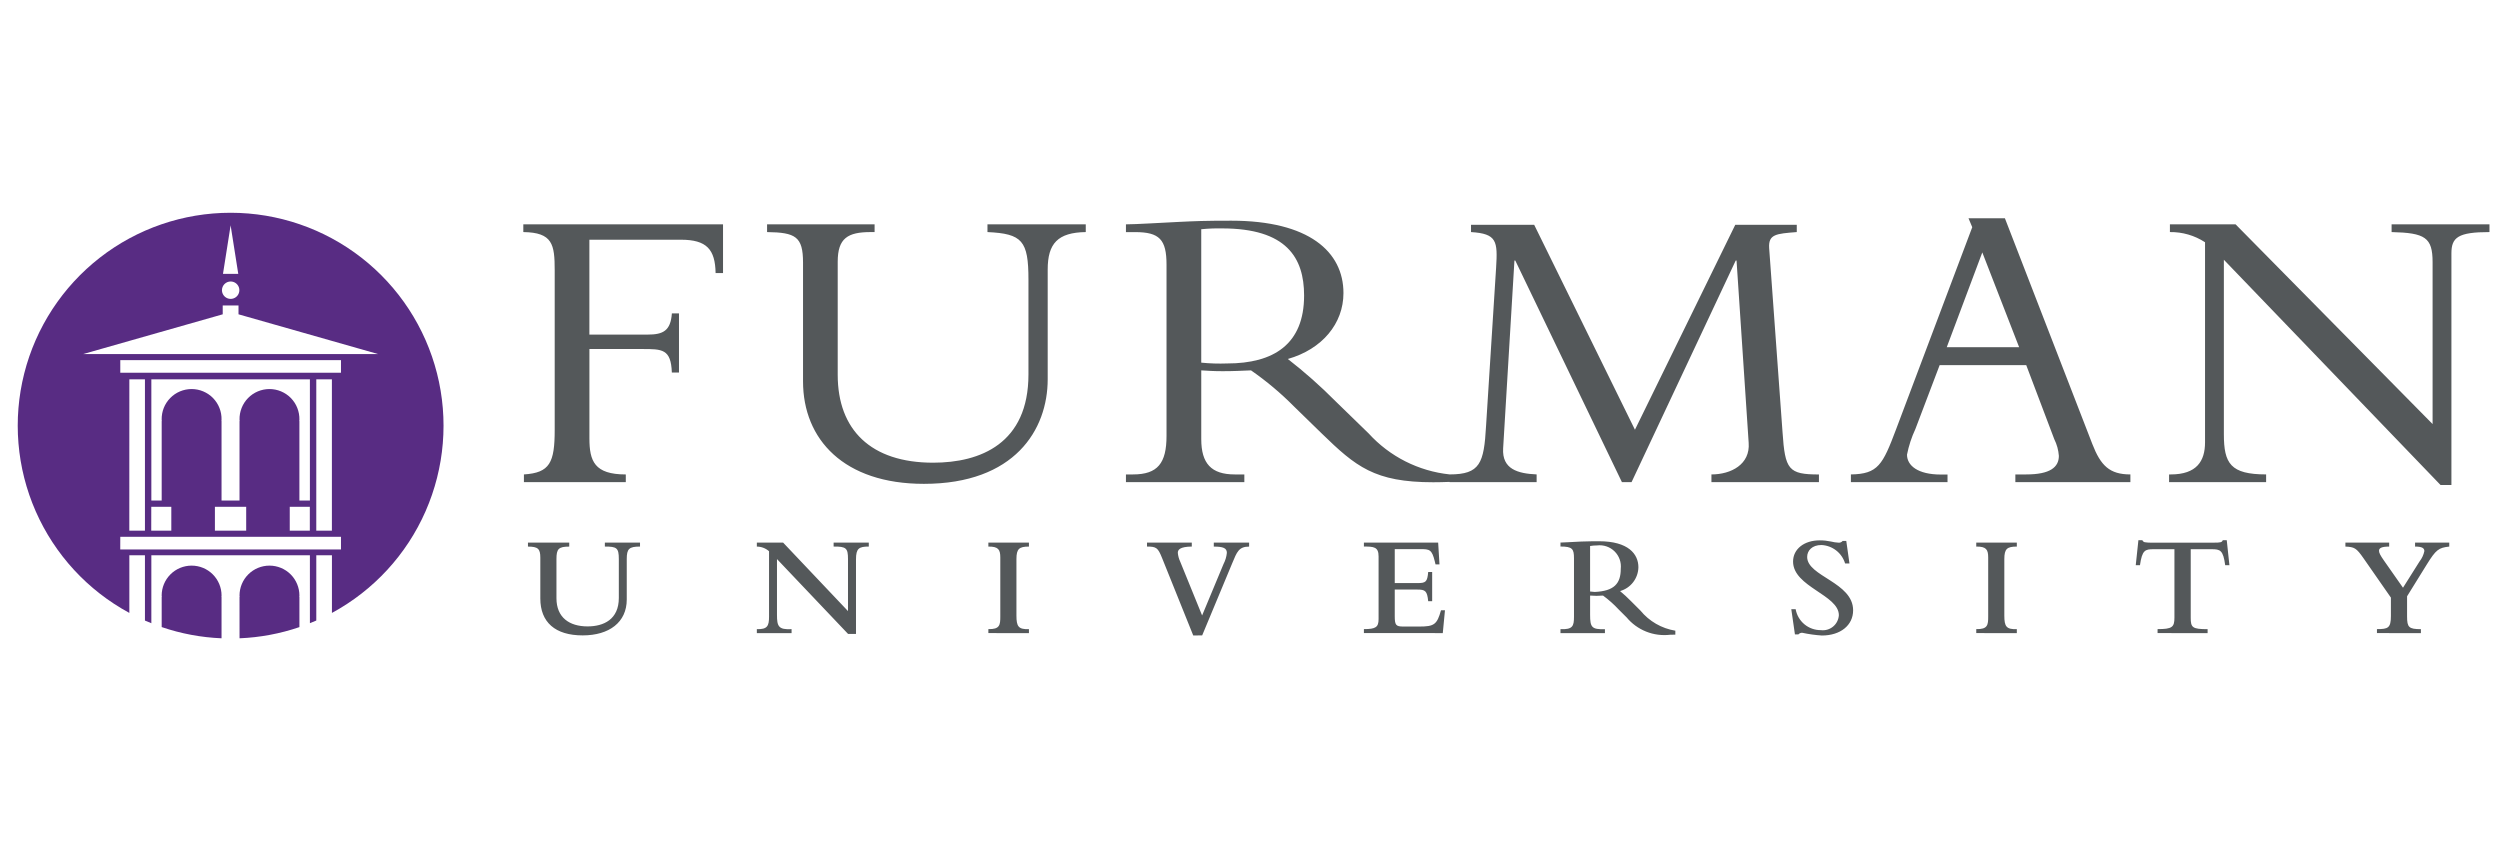
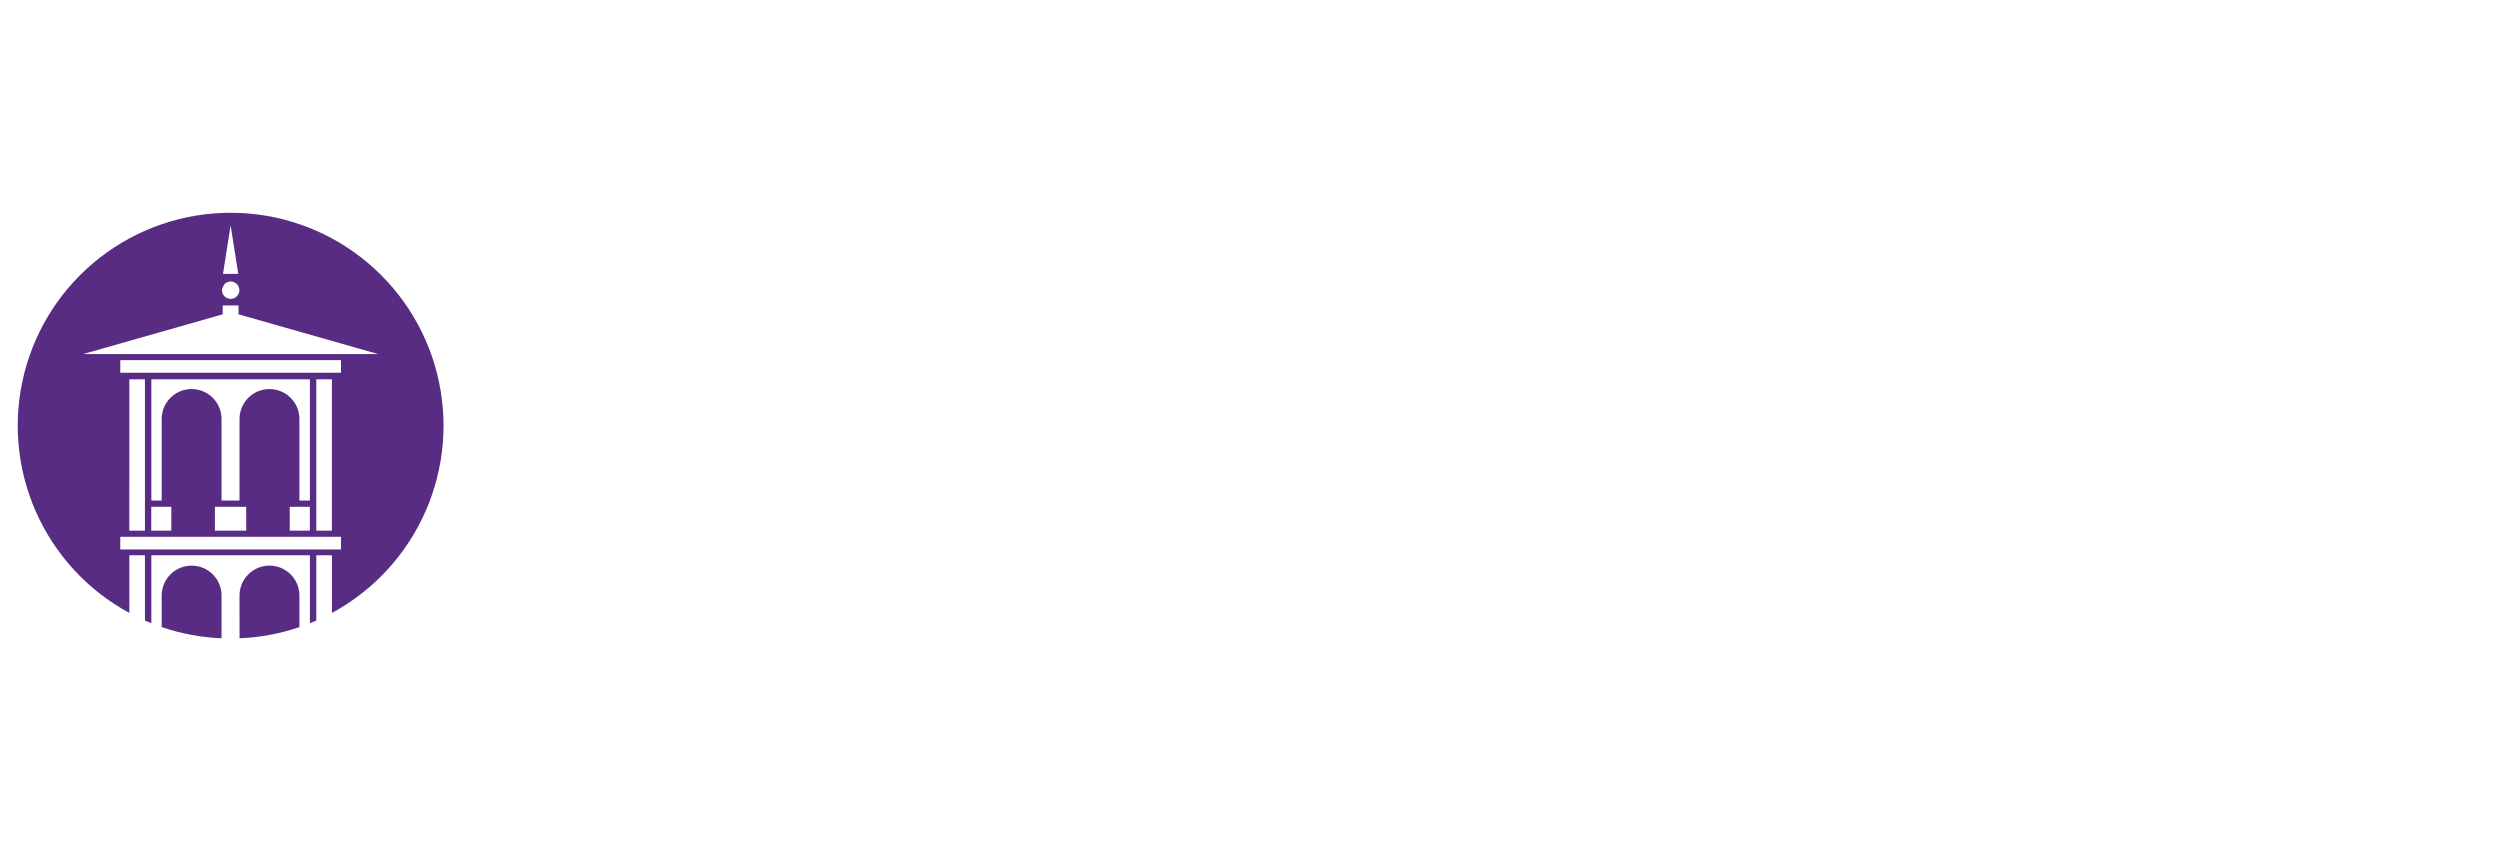
<svg xmlns="http://www.w3.org/2000/svg" width="141" height="48" viewBox="0 0 141 48" fill="none">
-   <path d="M101.655 35.69C101.613 35.686 101.571 35.692 101.532 35.708C101.493 35.723 101.458 35.748 101.43 35.78H101.234L101.029 34.359H101.275C101.334 34.692 101.509 34.994 101.769 35.21C102.029 35.426 102.358 35.543 102.696 35.54C102.819 35.555 102.943 35.546 103.062 35.511C103.181 35.476 103.291 35.418 103.386 35.339C103.482 35.26 103.56 35.162 103.615 35.052C103.671 34.942 103.704 34.821 103.712 34.698C103.712 33.55 101.129 33.099 101.129 31.672C101.129 30.967 101.752 30.476 102.629 30.476C102.842 30.475 103.053 30.497 103.261 30.541C103.403 30.577 103.549 30.599 103.695 30.607C103.739 30.61 103.782 30.604 103.822 30.587C103.863 30.569 103.898 30.543 103.925 30.509H104.13L104.31 31.78H104.064C103.977 31.489 103.801 31.233 103.562 31.047C103.322 30.86 103.031 30.753 102.727 30.739C102.204 30.739 101.924 31.051 101.924 31.412C101.924 32.511 104.516 32.839 104.516 34.422C104.516 35.266 103.802 35.843 102.752 35.843C102.383 35.819 102.016 35.768 101.655 35.69ZM67.298 35.839L65.535 31.457C65.306 30.891 65.216 30.826 64.691 30.826V30.601H67.217V30.826C66.544 30.834 66.429 31.006 66.429 31.178C66.444 31.348 66.488 31.515 66.561 31.67L67.799 34.712L69.007 31.811C69.109 31.615 69.173 31.401 69.195 31.18C69.195 30.909 68.982 30.828 68.458 30.828V30.604H70.45V30.828C69.868 30.828 69.761 31.131 69.499 31.763L67.802 35.838L67.298 35.839ZM30.474 33.755V31.451C30.474 30.951 30.342 30.828 29.777 30.828V30.604H32.105V30.828C31.498 30.828 31.384 30.959 31.384 31.533V33.738C31.384 34.829 32.113 35.329 33.139 35.329C34.049 35.329 34.902 34.936 34.902 33.722V31.532C34.902 30.892 34.779 30.826 34.114 30.826V30.602H36.097V30.826C35.474 30.826 35.349 30.957 35.349 31.532V33.812C35.349 35.099 34.357 35.836 32.864 35.836C31.31 35.838 30.474 35.091 30.474 33.755ZM91.731 34.812L91.296 34.378C91.027 34.088 90.73 33.824 90.411 33.59C90.168 33.611 89.924 33.611 89.682 33.59V34.673C89.682 35.378 89.772 35.51 90.518 35.485V35.709H88.011V35.485C88.7 35.509 88.773 35.321 88.773 34.779V31.488C88.773 30.955 88.682 30.824 88.011 30.824V30.6C88.199 30.6 88.617 30.567 89.183 30.543C89.618 30.526 90.02 30.526 90.183 30.526C91.84 30.526 92.406 31.248 92.406 31.995C92.4 32.3 92.296 32.595 92.11 32.837C91.924 33.078 91.664 33.254 91.371 33.337C91.585 33.514 91.791 33.703 91.985 33.902L92.519 34.435C93.015 35.041 93.716 35.445 94.489 35.571V35.795C94.389 35.797 94.294 35.799 94.205 35.799C93.744 35.855 93.275 35.795 92.843 35.622C92.412 35.45 92.03 35.172 91.734 34.813L91.731 34.812ZM89.681 30.794V33.361C89.739 33.369 89.894 33.386 89.943 33.386C91.034 33.337 91.411 32.918 91.411 32.082C91.431 31.902 91.41 31.721 91.35 31.55C91.289 31.38 91.191 31.225 91.062 31.098C90.934 30.971 90.778 30.875 90.607 30.817C90.436 30.759 90.254 30.74 90.074 30.762C89.944 30.763 89.813 30.773 89.684 30.794H89.681ZM47.832 35.755L43.822 31.532V34.681C43.822 35.32 43.904 35.525 44.645 35.484V35.708H42.686V35.484C43.276 35.5 43.374 35.312 43.374 34.779V31.09C43.184 30.921 42.939 30.828 42.686 30.828V30.604H44.169L47.827 34.466V31.532C47.827 30.917 47.728 30.818 47.016 30.826V30.602H49V30.826C48.451 30.826 48.278 30.924 48.278 31.548V35.755H47.832ZM134.06 35.706V35.482C134.683 35.482 134.847 35.424 134.847 34.743V33.705L133.306 31.491C132.896 30.901 132.789 30.851 132.281 30.827V30.603H134.749V30.827C134.307 30.827 134.176 30.917 134.176 31.065C134.176 31.172 134.241 31.311 134.455 31.615L135.529 33.148L136.464 31.664C136.598 31.493 136.69 31.294 136.734 31.081C136.734 30.901 136.578 30.827 136.21 30.827V30.603H138.138V30.827C137.539 30.892 137.39 30.999 136.866 31.844L135.759 33.631V34.771C135.759 35.378 135.858 35.485 136.539 35.485V35.709L134.06 35.706ZM121.687 35.706V35.482C122.509 35.482 122.638 35.375 122.638 34.834V30.975H121.465C120.981 30.975 120.817 31.025 120.694 31.877H120.456L120.606 30.467H120.83C120.841 30.495 120.859 30.52 120.882 30.54C120.905 30.56 120.932 30.574 120.962 30.581C121.094 30.603 121.229 30.611 121.363 30.606H124.832C125.251 30.606 125.316 30.589 125.365 30.467H125.589L125.739 31.877H125.501C125.386 31.025 125.222 30.975 124.73 30.975H123.557V34.837C123.557 35.395 123.648 35.485 124.509 35.485V35.709L121.687 35.706ZM111.461 35.706V35.482C112.109 35.498 112.134 35.244 112.134 34.776V31.442C112.134 30.999 112.027 30.819 111.461 30.827V30.603H113.749V30.827C113.2 30.827 113.044 30.951 113.044 31.532V34.722C113.044 35.338 113.158 35.502 113.749 35.485V35.71L111.461 35.706ZM76.924 35.706V35.482C77.589 35.482 77.752 35.375 77.752 34.916V31.382C77.752 30.841 77.481 30.825 76.924 30.825V30.601H81.112L81.187 31.831H80.963L80.922 31.659C80.758 30.986 80.626 30.97 80.099 30.97H78.664V32.886H79.935C80.411 32.886 80.501 32.828 80.55 32.262H80.774V33.907H80.55C80.492 33.325 80.386 33.251 79.935 33.251H78.664V34.747C78.664 35.256 78.729 35.337 79.147 35.337H80.058C80.886 35.337 81.05 35.223 81.272 34.419H81.496L81.373 35.707L76.924 35.706ZM55.744 35.706V35.482C56.392 35.498 56.417 35.244 56.417 34.776V31.442C56.417 30.999 56.31 30.819 55.744 30.827V30.603H58.032V30.827C57.482 30.827 57.327 30.951 57.327 31.532V34.722C57.327 35.338 57.441 35.502 58.032 35.485V35.71L55.744 35.706ZM137.645 27.353L125.426 14.65V24.491C125.426 26.142 125.8 26.757 127.809 26.757V27.194H122.336V26.758H122.431C123.893 26.758 124.364 26.006 124.364 24.951V13.663C123.776 13.279 123.086 13.079 122.383 13.089V12.653H126.087L137.198 23.917V14.787C137.198 13.388 136.773 13.135 134.886 13.089V12.653H140.406V13.089C138.637 13.089 138.26 13.388 138.26 14.285V27.353H137.645ZM45.291 21.509V14.81C45.291 13.341 44.867 13.112 43.263 13.089V12.653H49.327V13.089H49.111C47.813 13.089 47.247 13.433 47.247 14.763V21.14C47.247 24.238 49.111 26.096 52.627 26.096C55.292 26.096 58.005 25.018 58.005 21.118V15.773C58.005 13.571 57.651 13.181 55.693 13.089V12.653H61.237V13.089C59.657 13.112 59.09 13.732 59.09 15.2V21.392C59.09 24.238 57.227 27.289 52.108 27.289C47.604 27.29 45.291 24.79 45.291 21.509ZM74.542 24.445L72.987 22.93C72.242 22.177 71.429 21.494 70.558 20.889C69.968 20.912 69.591 20.935 68.954 20.935C68.435 20.935 68.131 20.912 67.751 20.889V24.767C67.751 26.143 68.317 26.758 69.639 26.758H70.181V27.194H63.503V26.758H63.904C65.296 26.758 65.792 26.121 65.792 24.584V14.927C65.792 13.506 65.391 13.091 64.022 13.091H63.503V12.653C64.07 12.653 65.509 12.561 66.476 12.516C67.442 12.47 67.915 12.447 69.449 12.447C73.814 12.447 75.771 14.19 75.771 16.53C75.771 18.25 74.569 19.696 72.634 20.247C73.582 20.983 74.481 21.78 75.327 22.633L77.191 24.445C78.379 25.75 80.006 26.573 81.762 26.757C83.482 26.757 83.695 26.119 83.813 24.031L84.38 15.108C84.474 13.594 84.427 13.181 82.965 13.089V12.677H86.527L92.211 24.238L97.87 12.677H101.338V13.089C100.181 13.181 99.733 13.204 99.78 13.986L100.535 24.378C100.677 26.49 100.866 26.76 102.588 26.76V27.194H96.525V26.758C97.634 26.758 98.719 26.19 98.625 24.974L97.941 14.695H97.894L92.019 27.194H91.477L85.462 14.695H85.414L84.777 25.288C84.707 26.458 85.6 26.71 86.666 26.757V27.194H81.757V27.179C81.43 27.192 81.122 27.199 80.831 27.199C77.516 27.199 76.462 26.31 74.542 24.445ZM67.75 12.929V20.453C68.236 20.502 68.725 20.517 69.213 20.499C71.831 20.499 73.551 19.42 73.551 16.668C73.551 14.534 72.56 12.882 68.927 12.882C68.534 12.874 68.141 12.89 67.75 12.929ZM113.666 27.194V26.758H114.28C115.626 26.758 116.12 26.351 116.12 25.711C116.096 25.384 116.008 25.064 115.861 24.77L114.28 20.594H109.396L108.028 24.197C107.813 24.657 107.654 25.143 107.555 25.642C107.555 26.261 108.169 26.764 109.466 26.764H109.84V27.194H104.391V26.758C105.923 26.735 106.186 26.212 106.938 24.215L111.235 12.814L111.023 12.309H113.076L118.007 25.042C118.479 26.257 118.974 26.758 120.154 26.758V27.194H113.666ZM109.797 19.582H113.879L111.802 14.236L109.797 19.582ZM29.549 27.194V26.758C31.011 26.665 31.285 26.096 31.285 24.239V15.246C31.285 13.778 31.166 13.112 29.515 13.089V12.653H40.779V15.401H40.36C40.336 14.07 39.864 13.52 38.402 13.52H33.241V18.871H36.526C37.399 18.871 37.824 18.659 37.894 17.674H38.295V21.009H37.892C37.844 19.68 37.35 19.685 36.217 19.685H33.243V24.722C33.243 26.007 33.525 26.759 35.295 26.759V27.194H29.549Z" fill="#54585A" />
-   <path d="M13.509 33.672H13.518C13.518 33.644 13.509 33.618 13.509 33.589C13.509 33.141 13.687 32.712 14.004 32.395C14.321 32.078 14.751 31.901 15.198 31.901C15.646 31.901 16.076 32.078 16.393 32.395C16.709 32.712 16.887 33.141 16.887 33.589C16.887 33.618 16.881 33.644 16.879 33.672H16.887V35.369C15.797 35.741 14.66 35.953 13.51 36L13.509 33.672ZM9.119 35.367V33.672H9.127C9.127 33.644 9.118 33.618 9.118 33.589C9.118 33.141 9.296 32.712 9.613 32.395C9.93 32.078 10.359 31.901 10.807 31.901C11.255 31.901 11.685 32.078 12.001 32.395C12.318 32.712 12.496 33.141 12.496 33.589C12.496 33.618 12.489 33.644 12.488 33.672H12.495V36C11.345 35.952 10.208 35.739 9.119 35.367ZM17.478 31.317H8.536V35.15C8.415 35.1 8.294 35.05 8.175 35V31.317H7.295V34.569C4.945 33.298 3.086 31.279 2.012 28.833C0.938 26.386 0.712 23.651 1.367 21.061C2.023 18.471 3.524 16.174 5.632 14.532C7.74 12.891 10.336 12 13.008 12C15.68 12 18.275 12.891 20.383 14.532C22.492 16.174 23.992 18.471 24.648 21.061C25.304 23.651 25.077 26.386 24.003 28.833C22.93 31.279 21.07 33.298 18.721 34.569V31.317H17.839V34.998C17.72 35.05 17.599 35.1 17.479 35.147L17.478 31.317ZM6.782 30.989H19.231V30.277H6.784L6.782 30.989ZM17.838 29.931H18.719V21.394H17.839L17.838 29.931ZM16.342 29.931H17.474V28.585H16.342V29.931ZM12.121 29.931H13.885V28.585H12.121V29.931ZM8.53 29.931H9.662V28.585H8.532L8.53 29.931ZM7.293 29.931H8.175V21.394H7.295L7.293 29.931ZM16.887 23.666C16.887 23.695 16.879 23.722 16.878 23.75H16.886V28.229H17.478V21.394H8.536V28.229H9.119V23.75H9.127C9.127 23.722 9.118 23.695 9.118 23.666C9.114 23.442 9.154 23.218 9.236 23.009C9.319 22.8 9.443 22.61 9.6 22.449C9.757 22.288 9.945 22.161 10.152 22.074C10.36 21.987 10.582 21.942 10.807 21.942C11.032 21.942 11.254 21.987 11.461 22.074C11.668 22.161 11.856 22.288 12.014 22.449C12.171 22.61 12.294 22.8 12.377 23.009C12.46 23.218 12.5 23.442 12.495 23.666C12.495 23.695 12.489 23.722 12.488 23.75H12.495V28.229H13.509V23.75H13.518C13.518 23.722 13.509 23.695 13.509 23.666C13.505 23.442 13.545 23.218 13.628 23.009C13.71 22.8 13.834 22.61 13.991 22.449C14.149 22.288 14.336 22.161 14.543 22.074C14.751 21.987 14.973 21.942 15.198 21.942C15.423 21.942 15.645 21.987 15.852 22.074C16.06 22.161 16.247 22.288 16.405 22.449C16.562 22.61 16.686 22.8 16.768 23.009C16.851 23.218 16.891 23.442 16.887 23.666ZM6.784 21.024H19.231V20.312H6.784V21.024ZM12.562 17.727L4.681 19.971H21.334L13.452 17.727V17.228H12.561L12.562 17.727ZM12.518 16.366C12.518 16.463 12.547 16.558 12.601 16.639C12.655 16.72 12.731 16.783 12.821 16.82C12.911 16.857 13.009 16.867 13.104 16.848C13.2 16.829 13.287 16.783 13.356 16.714C13.425 16.646 13.471 16.558 13.49 16.463C13.509 16.368 13.5 16.269 13.463 16.179C13.425 16.09 13.363 16.013 13.282 15.959C13.201 15.905 13.106 15.876 13.009 15.876C12.945 15.876 12.881 15.889 12.821 15.913C12.762 15.938 12.708 15.974 12.662 16.02C12.617 16.065 12.581 16.119 12.556 16.179C12.531 16.238 12.518 16.302 12.518 16.366ZM13.005 12.722L12.576 15.446H13.438L13.009 12.722V12.689L13.005 12.722Z" fill="#582C83" />
+   <path d="M13.509 33.672H13.518C13.518 33.644 13.509 33.618 13.509 33.589C13.509 33.141 13.687 32.712 14.004 32.395C14.321 32.078 14.751 31.901 15.198 31.901C15.646 31.901 16.076 32.078 16.393 32.395C16.709 32.712 16.887 33.141 16.887 33.589C16.887 33.618 16.881 33.644 16.879 33.672H16.887V35.369C15.797 35.741 14.66 35.953 13.51 36L13.509 33.672ZM9.119 35.367V33.672H9.127C9.127 33.644 9.118 33.618 9.118 33.589C9.118 33.141 9.296 32.712 9.613 32.395C9.93 32.078 10.359 31.901 10.807 31.901C11.255 31.901 11.685 32.078 12.001 32.395C12.318 32.712 12.496 33.141 12.496 33.589C12.496 33.618 12.489 33.644 12.488 33.672H12.495V36C11.345 35.952 10.208 35.739 9.119 35.367ZM17.478 31.317H8.536V35.15C8.415 35.1 8.294 35.05 8.175 35V31.317H7.295V34.569C4.945 33.298 3.086 31.279 2.012 28.833C0.938 26.386 0.712 23.651 1.367 21.061C2.023 18.471 3.524 16.174 5.632 14.532C7.74 12.891 10.336 12 13.008 12C15.68 12 18.275 12.891 20.383 14.532C22.492 16.174 23.992 18.471 24.648 21.061C25.304 23.651 25.077 26.386 24.003 28.833C22.93 31.279 21.07 33.298 18.721 34.569V31.317H17.839V34.998C17.72 35.05 17.599 35.1 17.479 35.147L17.478 31.317ZM6.782 30.989H19.231V30.277H6.784L6.782 30.989ZM17.838 29.931H18.719V21.394H17.839L17.838 29.931ZM16.342 29.931H17.474V28.585H16.342V29.931ZM12.121 29.931H13.885V28.585H12.121V29.931ZM8.53 29.931H9.662V28.585H8.532L8.53 29.931ZM7.293 29.931H8.175V21.394H7.295L7.293 29.931ZM16.887 23.666C16.887 23.695 16.879 23.722 16.878 23.75H16.886V28.229H17.478V21.394H8.536V28.229H9.119V23.75H9.127C9.127 23.722 9.118 23.695 9.118 23.666C9.114 23.442 9.154 23.218 9.236 23.009C9.319 22.8 9.443 22.61 9.6 22.449C9.757 22.288 9.945 22.161 10.152 22.074C10.36 21.987 10.582 21.942 10.807 21.942C11.032 21.942 11.254 21.987 11.461 22.074C11.668 22.161 11.856 22.288 12.014 22.449C12.171 22.61 12.294 22.8 12.377 23.009C12.46 23.218 12.5 23.442 12.495 23.666C12.495 23.695 12.489 23.722 12.488 23.75H12.495V28.229H13.509V23.75H13.518C13.518 23.722 13.509 23.695 13.509 23.666C13.505 23.442 13.545 23.218 13.628 23.009C13.71 22.8 13.834 22.61 13.991 22.449C14.149 22.288 14.336 22.161 14.543 22.074C14.751 21.987 14.973 21.942 15.198 21.942C15.423 21.942 15.645 21.987 15.852 22.074C16.06 22.161 16.247 22.288 16.405 22.449C16.562 22.61 16.686 22.8 16.768 23.009C16.851 23.218 16.891 23.442 16.887 23.666ZM6.784 21.024H19.231V20.312H6.784V21.024ZM12.562 17.727L4.681 19.971H21.334L13.452 17.727V17.228H12.561L12.562 17.727ZM12.518 16.366C12.518 16.463 12.547 16.558 12.601 16.639C12.655 16.72 12.731 16.783 12.821 16.82C12.911 16.857 13.009 16.867 13.104 16.848C13.2 16.829 13.287 16.783 13.356 16.714C13.425 16.646 13.471 16.558 13.49 16.463C13.509 16.368 13.5 16.269 13.463 16.179C13.425 16.09 13.363 16.013 13.282 15.959C13.201 15.905 13.106 15.876 13.009 15.876C12.945 15.876 12.881 15.889 12.821 15.913C12.762 15.938 12.708 15.974 12.662 16.02C12.531 16.238 12.518 16.302 12.518 16.366ZM13.005 12.722L12.576 15.446H13.438L13.009 12.722V12.689L13.005 12.722Z" fill="#582C83" />
</svg>